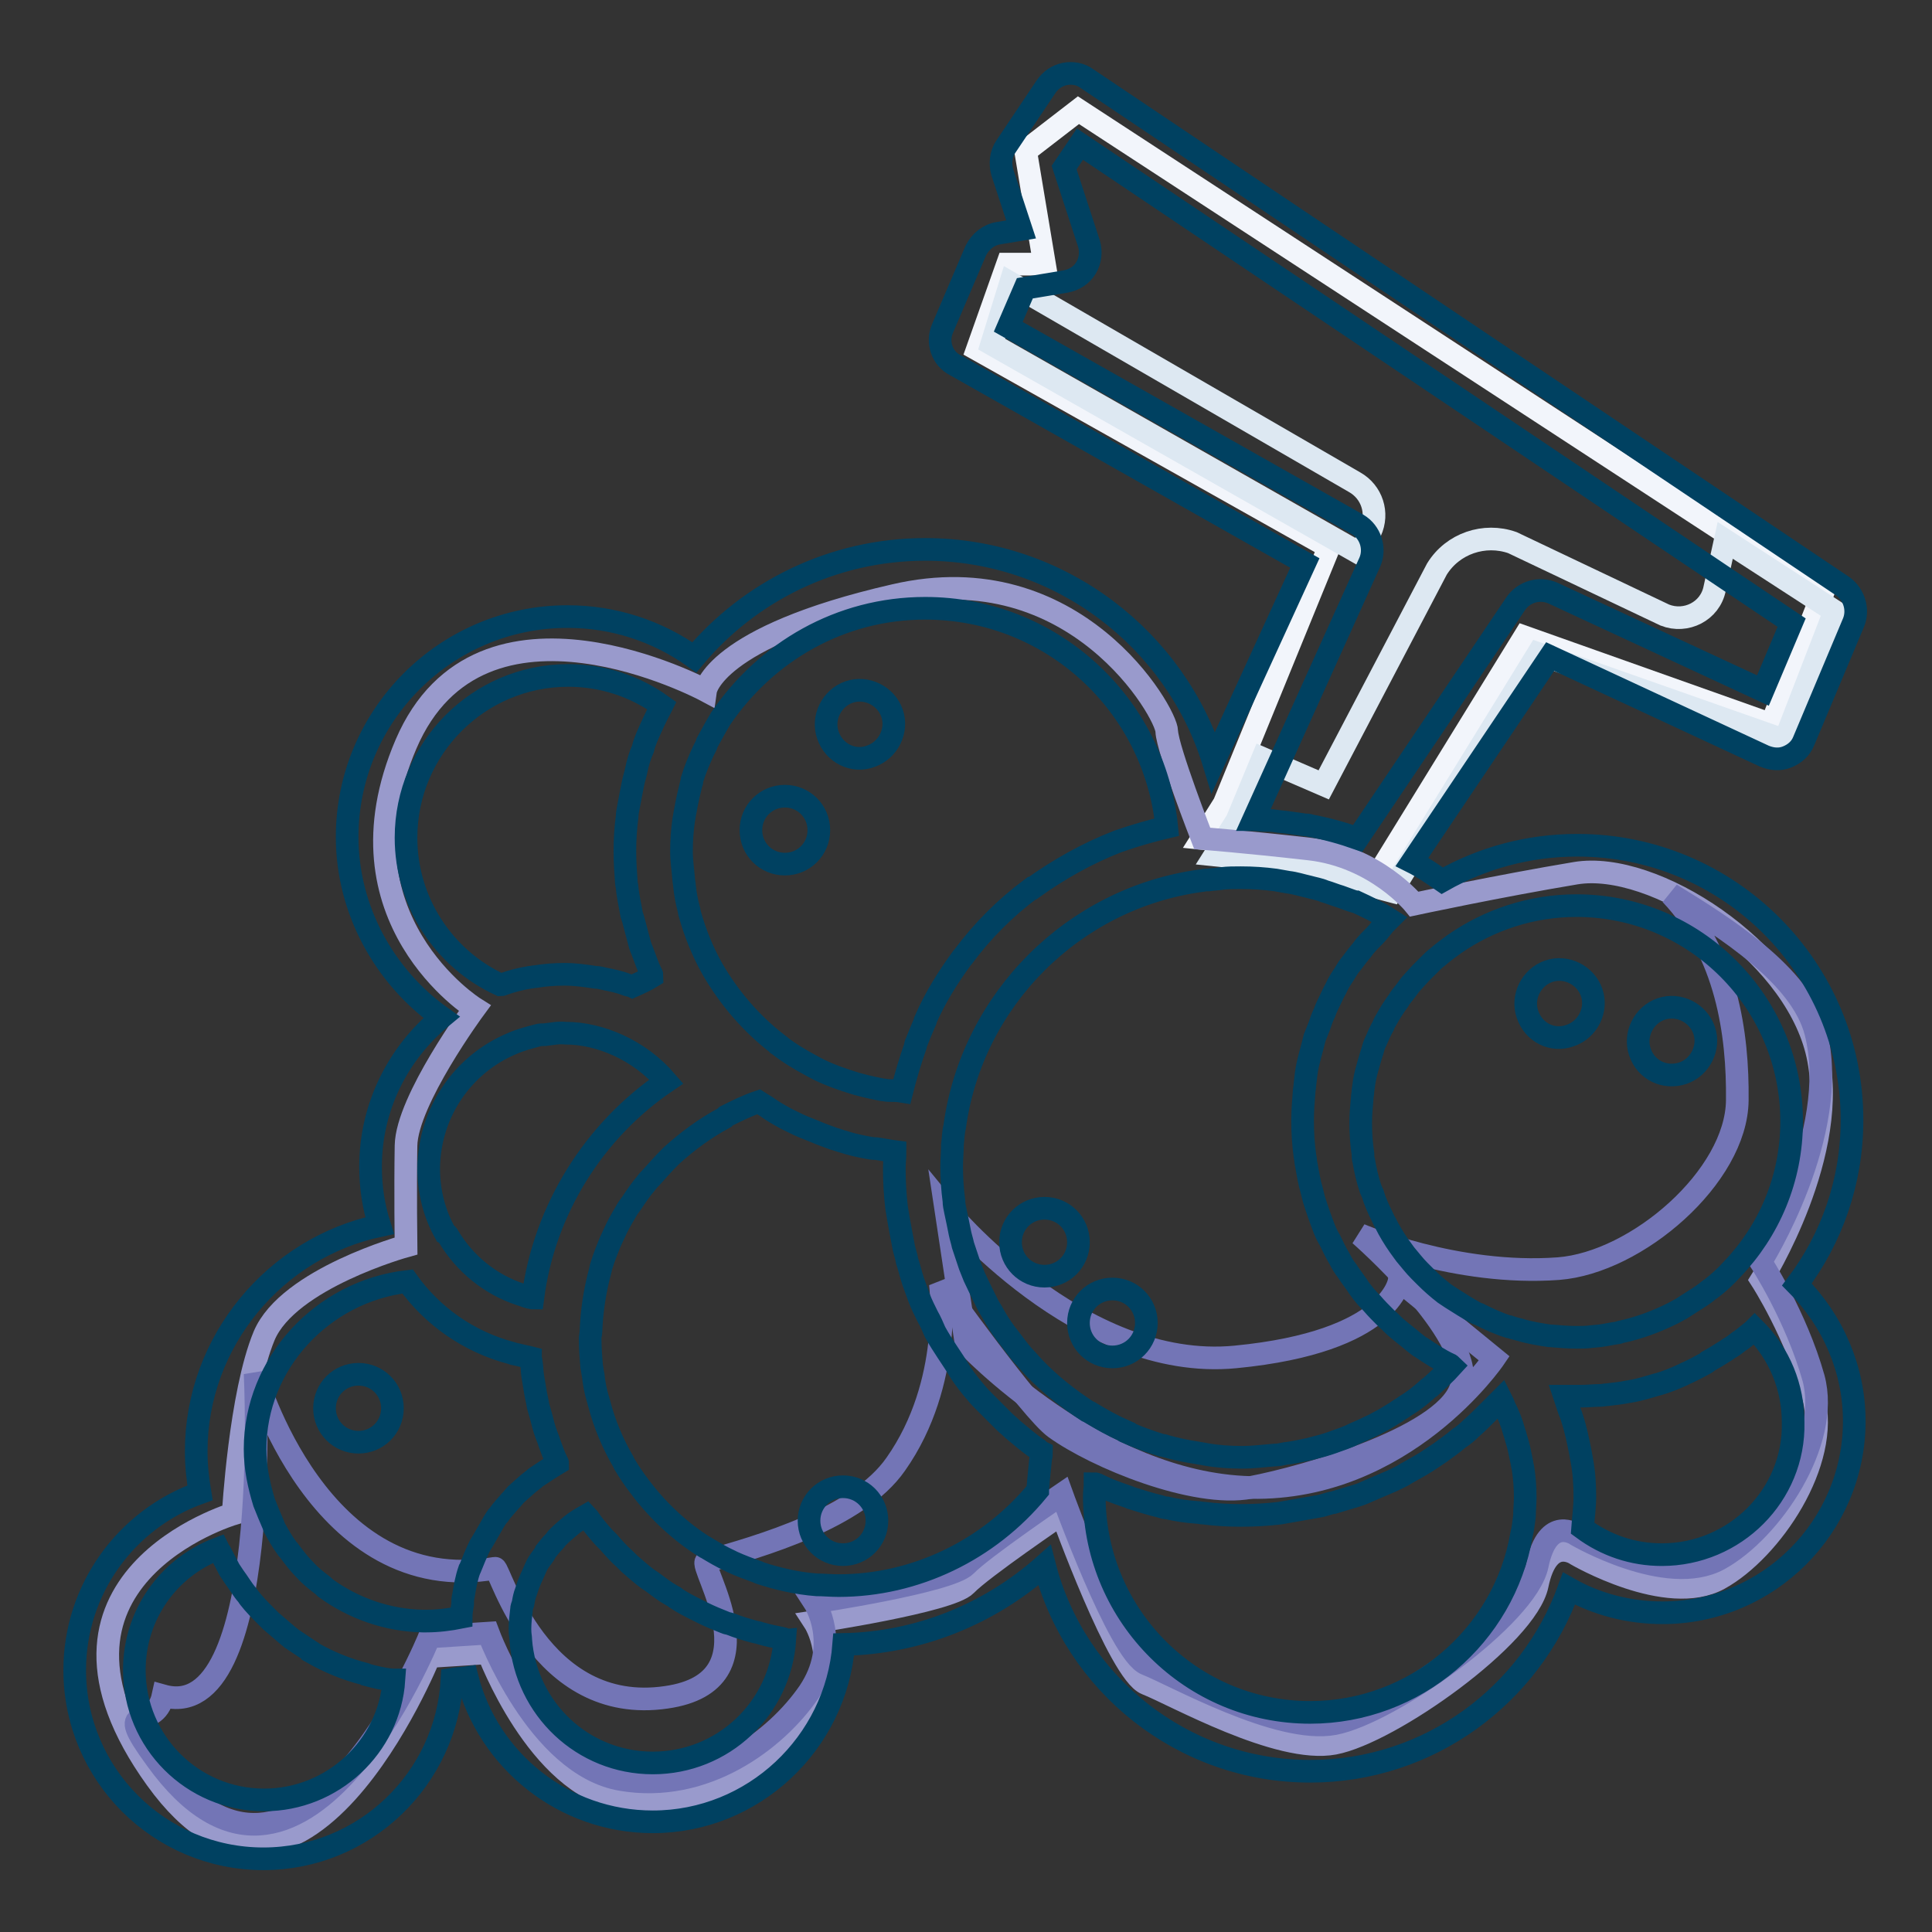
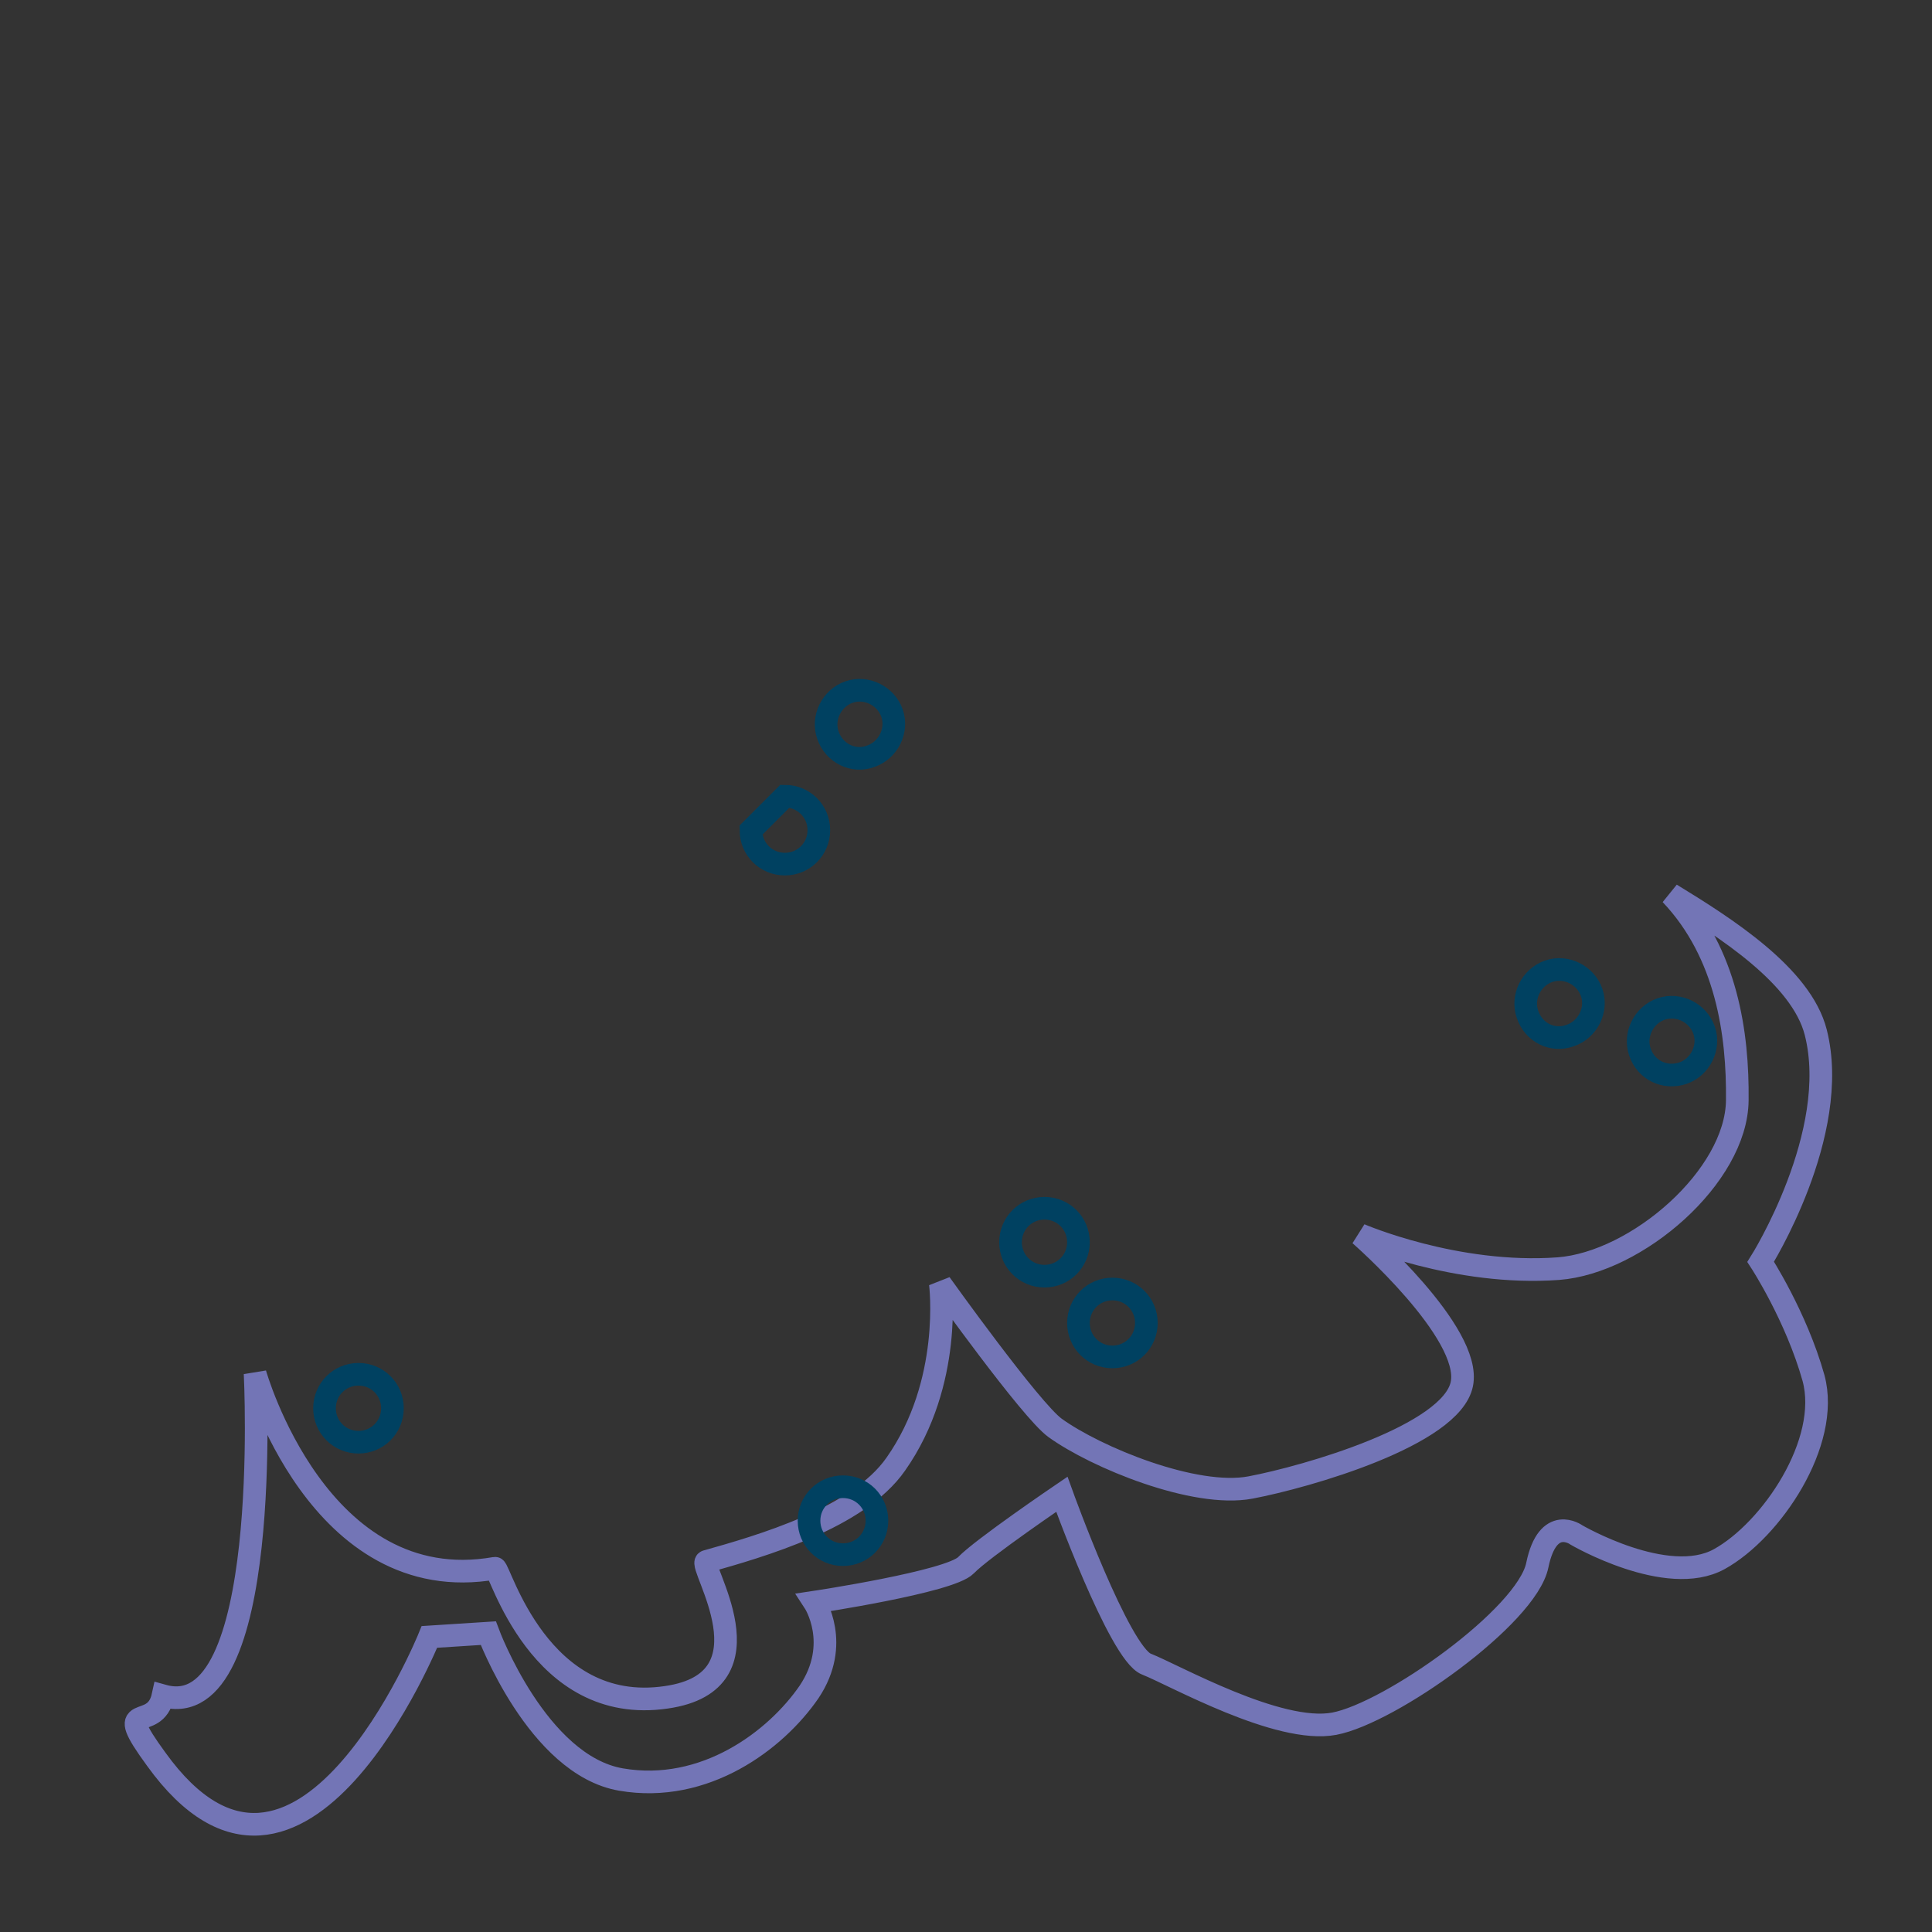
<svg xmlns="http://www.w3.org/2000/svg" version="1.1" x="0px" y="0px" viewBox="0 0 256 256" enable-background="new 0 0 256 256" xml:space="preserve">
  <rect x="0" y="0" width="256" height="256" fill="#333333" stroke="none" />
  <g>
-     <path stroke-width="3" fill-opacity="0" stroke="#f2f5fb" d="M162.2,106.5l13.9-34l-46.6-26.2l4-11.3h4.9l-2.5-15l7-5.4l98.5,64.3L234.7,96l-32.7-11.6l-19.4,31.5 L168,112l-8.7-0.9L162.2,106.5z" />
-     <path stroke-width="3" fill-opacity="0" stroke="#dde8f2" d="M179.5,63.9l-45.6-26.4l-2.5,8.1l48.9,27.8l1.3-3C182.7,68,181.8,65.2,179.5,63.9L179.5,63.9z M228.6,71.6 l-1.4,6.4c-0.6,3-3.8,4.6-6.6,3.5l-20.2-9.6c-3.7-1.3-7.9,0.1-10,3.5l-15,28.6l-8.1-3.5l-3.4,8.2l-2.9,4.6l8.7,0.9l14.7,3.9 l19.4-31.5l32.7,11.5l6.6-17.1L228.6,71.6z" />
-     <path stroke-width="3" fill-opacity="0" stroke="#999acc" d="M159.3,111.1c0,0-4.6-11.8-4.7-14.2c0-2.4-12.1-23.6-36.1-18c-24,5.5-25,12.6-25,12.6s-29.8-16-39.7,7.1 c-9.9,23.1,9.1,35,9.1,35s-9,12.2-9.1,18.2c-0.1,6,0,13.3,0,13.3s-15.6,4.3-18.8,11.9c-3.2,7.7-4.1,23.6-4.1,23.6 s-29.2,8.7-10.2,35.1c19,26.4,36.2-16.2,36.2-16.2l7.8-0.5c0,0,6.5,17.5,17.6,19.4c11.1,1.9,20.5-5.2,24.9-11.6 c4.3-6.4,0.7-11.9,0.7-11.9s18-2.7,20.1-4.9s12.7-9.4,12.7-9.4s7.6,21.1,11.2,22.5c3.6,1.4,17.5,9.3,24.9,7.9 c7.4-1.4,25.5-14.2,26.9-21c1.4-6.8,5.2-4,5.2-4s12,7,18.9,3.2c6.9-3.8,14.8-15.5,12.5-24c-2.3-8.5-6.9-15.6-6.9-15.6 s10.7-17,7.3-30.4c-3.4-13.4-21.6-25.2-31.9-23.5c-10.2,1.7-21.4,4.1-21.4,4.1s-5.1-6.3-13.9-7.3S159.3,111.1,159.3,111.1 L159.3,111.1z" />
    <path stroke-width="3" fill-opacity="0" stroke="#7375b6" d="M233.3,167.2c0,0,10.7-17,7.3-30.4c-1.9-7.5-12-13.9-19.2-18.3c7.4,7.8,8.9,18.5,8.8,27.3 c-0.1,10.1-13.3,21.5-23.7,22.3c-13.6,1-26.3-4.5-26.3-4.5s14.9,13,13.5,19.8c-1.4,6.8-20.6,12.3-28,13.7c-7.4,1.4-20.5-4-25.9-7.9 c-3.2-2.3-15.2-19.1-15.2-19.1s1.7,13.1-5.9,23.9c-5,7.2-18,10.9-25.1,12.9c-1.2,0.4,9.3,15.9-5.3,18 c-16.9,2.5-22.1-17.2-22.7-17.1C42.2,211.9,33.8,182,33.8,182s2.4,46.8-12.2,42.7c-1.1,5.1-6.9,0.2-0.9,8.4 c19,26.4,36.2-16.2,36.2-16.2l7.8-0.5c0,0,6.5,17.5,17.6,19.4c11.1,1.9,20.5-5.2,24.9-11.6c4.3-6.4,0.7-11.9,0.7-11.9 s18-2.7,20.1-4.9s12.7-9.4,12.7-9.4s7.6,21.1,11.2,22.5c3.6,1.4,17.5,9.3,24.9,7.9c7.4-1.4,25.5-14.2,26.9-21c1.4-6.8,5.2-4,5.2-4 s12,7,18.9,3.2s14.8-15.5,12.5-24C238,174.4,233.3,167.2,233.3,167.2z" />
-     <path stroke-width="3" fill-opacity="0" stroke="#7375b6" d="M125.3,160.1c0,0,17.8,21.7,38.4,19.7c20.7-2,21.7-10.1,21.7-10.1L198,180c0,0-11.9,17.5-32.3,17.1 C145.4,196.6,128,178,128,178L125.3,160.1z" />
-     <path stroke-width="3" fill-opacity="0" stroke="#004161" d="M205.4,87l28.4,13.2c1,0.4,2,0.5,3,0.1c1-0.4,1.8-1.1,2.2-2.1l6.6-15.7c0.7-1.7,0.1-3.7-1.4-4.8L144,10.4 c-0.8-0.6-1.9-0.8-2.9-0.6c-1,0.2-1.9,0.8-2.5,1.7l-5.3,7.9c-0.7,1-0.8,2.3-0.5,3.4l2.5,7.6l-3,0.5c-1.3,0.2-2.4,1.1-3,2.3 l-4.4,10.3c-0.8,1.8-0.1,4,1.7,4.9l46.3,26.2L160.8,101c-5-16.3-20.3-28.2-38.2-28.2c-12.3,0-23.3,5.6-30.6,14.3 c-4.9-3.5-10.7-5.4-16.8-5.4c-16.1,0-29.2,13.1-29.2,29.2c0,9.6,4.9,18.5,12.5,23.9c-5.7,4.7-9.4,11.8-9.4,19.8 c0,2.7,0.4,5.3,1.2,7.8C36.5,165.3,26,177.7,26,192.3c0,1.9,0.2,3.7,0.5,5.5c-9.8,3.5-16.6,12.8-16.6,23.5c0,13.8,11.2,25,25,25 c13.4,0,24.3-10.6,25-23.8c0.6-0.1,1.3-0.1,2-0.2c2.8,11,12.8,19.1,24.6,19.1c13.3,0,24.3-10.4,25.3-23.5c9.9-0.2,19.3-4,26.6-10.5 c4,15.7,18.3,27.3,35.2,27.3c15.8,0,29.2-10.1,34.3-24.2c3.7,2.1,8,3.2,12.4,3.2c14,0,25.4-11.4,25.4-25.4c0-6.8-2.8-13.3-7.6-18.1 c4.6-6.1,7.3-13.6,7.3-21.8c0-20.1-16.3-36.4-36.4-36.4c-6.5,0-12.6,1.7-17.9,4.7c-1.3-0.9-2.6-1.8-4-2.5L205.4,87L205.4,87z  M181.5,74.5c0.8-1.8,0.1-4-1.6-5l-46.3-26.2l2.2-5.1l5.4-0.9c1.1-0.2,2.1-0.8,2.7-1.8c0.6-1,0.7-2.2,0.4-3.2l-3.3-10.1l2.1-3.1 l94.3,63.4l-3.8,9l-27.8-12.9c-1.8-0.8-3.8-0.2-4.9,1.3l-21,31.2c-2-0.7-4.1-1.3-6.3-1.7c-0.2-0.1-0.4-0.1-0.7-0.1 c-0.7-0.1-1.4-0.2-2.1-0.3c-0.6-0.1-1.1-0.1-1.7-0.2c-0.6-0.1-1.1-0.1-1.7-0.1c-0.4,0-0.9-0.1-1.3-0.1L181.5,74.5z M122.6,80.6 c16.7,0,30.4,12.7,32,29c-2.1,0.5-4.2,1.1-6.2,1.8c-0.1,0-0.2,0.1-0.3,0.1c-4.1,1.6-7.8,3.7-11.3,6.2c0,0,0,0-0.1,0 c-3.5,2.6-6.5,5.6-9.1,9.1c0,0-0.1,0.1-0.1,0.1c-1.9,2.6-3.6,5.3-4.9,8.3c0,0,0,0.1,0,0.1c-0.4,0.9-0.8,1.9-1.2,2.9 c-0.1,0.1-0.1,0.3-0.1,0.4c-0.7,2-1.3,4-1.8,6c-0.6-0.1-1.2-0.1-1.8-0.1c-0.3,0-0.5-0.1-0.8-0.1c-1.5-0.3-2.9-0.6-4.4-1.1 c-0.2-0.1-0.4-0.1-0.6-0.2c-1.5-0.5-3-1.1-4.4-1.9c-1.5-0.8-3-1.7-4.4-2.8c0,0-0.1,0-0.1-0.1c-3.5-2.7-6.4-6.1-8.6-9.9 c-1.3-2.3-2.3-4.8-3-7.3c0-0.1-0.1-0.3-0.1-0.5c-0.3-1.1-0.5-2.2-0.6-3.2c0-0.3-0.1-0.6-0.1-0.8c-0.1-1.3-0.3-2.5-0.3-3.8 c0-1.4,0.1-2.8,0.3-4.2c0.1-0.4,0.1-0.7,0.2-1.1c0.2-1.2,0.5-2.5,0.8-3.7c0.1-0.2,0.1-0.3,0.1-0.5c0.4-1.3,0.9-2.5,1.5-3.8 c0.2-0.4,0.4-0.7,0.5-1.1c0.6-1.1,1.2-2.2,1.8-3.2C101.5,86.4,111.3,80.6,122.6,80.6L122.6,80.6z M66.3,130.5 c-7.6-3.5-12.5-11.1-12.5-19.5c0-11.8,9.6-21.5,21.5-21.5c4.5,0,8.8,1.4,12.4,4l-0.1,0.2c-0.7,1.3-1.3,2.6-1.9,4 c-0.2,0.5-0.4,1-0.5,1.5c-0.4,0.9-0.7,1.9-0.9,2.9c-0.1,0.5-0.3,1.1-0.4,1.6c-0.2,1-0.4,2-0.6,3.1c-0.1,0.5-0.2,1-0.2,1.4 c-0.2,1.5-0.3,3-0.3,4.6c0,1.4,0.1,2.8,0.2,4.2c0,0.2,0.1,0.4,0.1,0.6c0.1,1.2,0.4,2.4,0.6,3.6l0.2,0.6c0.3,1.1,0.6,2.3,0.9,3.4 c0.1,0.3,0.2,0.6,0.3,0.8c0.4,1,0.7,2,1.2,3c0.1,0.1,0.1,0.2,0.1,0.4c-0.8,0.5-1.7,0.9-2.6,1.3c-0.2-0.1-0.4-0.1-0.7-0.2 c-1-0.4-2-0.6-3-0.8c-0.4-0.1-0.8-0.2-1.2-0.2c-1.3-0.2-2.7-0.4-4.1-0.4c-1.3,0-2.6,0.1-3.8,0.3c-0.3,0-0.5,0.1-0.8,0.1 c-1.2,0.2-2.4,0.5-3.5,0.9C66.5,130.5,66.4,130.5,66.3,130.5z M67.8,138.3c1.1-0.5,2.3-0.8,3.4-1.1c0.3-0.1,0.7-0.1,1-0.1 c0.9-0.1,1.8-0.3,2.7-0.2c2.4,0,4.8,0.6,7,1.6c2.4,1.1,4.6,2.7,6.4,4.8c-9.6,6.5-16.2,17-17.7,28.7c-0.1,0-0.3-0.1-0.5-0.1 c-0.4-0.1-0.8-0.3-1.2-0.4c-3.9-1.3-7.3-4-9.5-7.7c-0.1-0.2-0.2-0.3-0.4-0.4c-1.4-2.5-2.2-5.4-2.2-8.6 C56.9,147.3,61.4,141,67.8,138.3z M54,169.8c3.3,4.6,8.1,8,13.8,9.5c0.1,0,0.2,0.1,0.3,0.1c0.6,0.1,1.2,0.3,1.8,0.4l0.4,0.1 c0,0.2,0.1,0.4,0.1,0.6c0.1,0.6,0.1,1.3,0.2,1.9c0.1,0.6,0.2,1.2,0.3,1.8c0.1,0.7,0.3,1.4,0.4,2.1l0.4,1.4c0.2,0.8,0.4,1.6,0.7,2.4 c0.1,0.3,0.3,0.7,0.4,1.1c0.3,0.8,0.6,1.7,1,2.5c0,0.1,0.1,0.1,0.1,0.2c-1,0.6-1.9,1.2-2.8,1.8c-0.2,0.1-0.3,0.3-0.5,0.4 c-0.8,0.6-1.5,1.3-2.2,1.9c-0.3,0.3-0.5,0.6-0.8,0.9c-0.5,0.6-1.1,1.2-1.5,1.8c-0.3,0.3-0.5,0.7-0.7,1c-0.4,0.7-0.8,1.4-1.2,2.1 c-0.2,0.3-0.4,0.7-0.6,1c-0.5,1-0.9,2-1.3,3c0,0.1-0.1,0.1-0.1,0.2c-0.4,1.1-0.6,2.3-0.8,3.5c-0.1,0.3-0.1,0.7-0.1,1.1 c-0.1,0.6-0.2,1.1-0.2,1.7c-1.5,0.3-3.1,0.5-4.6,0.5c-0.2,0-0.3,0-0.5,0h0c-4.7-0.1-9.2-1.7-12.9-4.4c-0.1-0.1-0.2-0.2-0.3-0.3 c-0.8-0.6-1.7-1.3-2.4-2.1c0,0-0.1-0.1-0.1-0.1c-0.7-0.7-1.3-1.5-1.9-2.3c-0.1-0.2-0.3-0.3-0.4-0.5c-0.6-0.8-1.1-1.7-1.6-2.6 c-0.1-0.1-0.1-0.3-0.2-0.5c-0.4-0.9-0.8-1.9-1.2-2.9c-0.7-2.3-1.2-4.6-1.2-7.1C33.8,180.7,42.7,171.1,54,169.8L54,169.8z M35,238.5 c-9.5,0-17.2-7.7-17.2-17.2c0-7.3,4.5-13.6,11.1-16.1c0.1,0.2,0.2,0.4,0.3,0.5c0.4,0.8,0.8,1.5,1.2,2.3c0.2,0.3,0.4,0.6,0.6,0.9 c0.6,0.8,1.1,1.7,1.8,2.5c0.1,0.1,0.1,0.2,0.2,0.3c0.7,0.9,1.5,1.7,2.3,2.5c0.2,0.2,0.4,0.4,0.6,0.6c0.7,0.6,1.4,1.2,2.1,1.8 c0.2,0.2,0.4,0.3,0.6,0.5c0.9,0.6,1.8,1.2,2.7,1.8c0.1,0,0.1,0.1,0.1,0.1c2.1,1.2,4.5,2.2,6.9,2.8c0.1,0,0.1,0,0.2,0.1 c1.1,0.3,2.3,0.6,3.5,0.7c0.1,0,0.1,0,0.2,0C51.6,231.4,44.1,238.5,35,238.5z M86.5,233.6c-9.3,0-16.8-7.2-17.5-16.3v-0.1 c0-0.3-0.1-0.6-0.1-1.3v-0.1c0-0.8,0.1-1.7,0.2-2.5c0-0.3,0.1-0.5,0.2-0.8c0.1-0.6,0.2-1.1,0.4-1.6c0.1-0.3,0.2-0.6,0.3-0.9 c0.2-0.5,0.4-1,0.6-1.4l0.4-0.9c0.2-0.5,0.5-0.9,0.8-1.3c0.2-0.3,0.4-0.5,0.5-0.8c0.4-0.5,0.7-0.9,1.1-1.3c0.2-0.2,0.3-0.4,0.5-0.6 c0.6-0.6,1.2-1.1,1.8-1.6l0,0c0.6-0.5,1.3-0.9,2-1.3c0.1,0.1,0.2,0.3,0.3,0.4c0.6,0.9,1.3,1.7,2,2.5c0.2,0.2,0.4,0.4,0.6,0.6 c0.7,0.8,1.4,1.6,2.2,2.3c0.2,0.2,0.4,0.4,0.6,0.6c0.8,0.7,1.6,1.4,2.4,2l0.6,0.4c0.8,0.6,1.7,1.3,2.6,1.8c0.2,0.1,0.4,0.2,0.6,0.4 c0.9,0.6,1.9,1.1,2.9,1.6c0.2,0.1,0.4,0.2,0.6,0.3c1,0.5,2,0.9,3,1.3c0.2,0.1,0.4,0.1,0.7,0.2c1,0.4,2,0.7,3.1,1 c0.3,0.1,0.6,0.1,0.8,0.2c1,0.3,2,0.5,3,0.7c0.1,0,0.2,0.1,0.3,0.1C103.4,226.4,95.8,233.6,86.5,233.6L86.5,233.6z M111.1,210.1 c-1,0-2-0.1-2.9-0.1c-2.6-0.2-5.2-0.8-7.6-1.6c-0.1,0-0.1-0.1-0.2-0.1c-1.1-0.4-2.2-0.8-3.3-1.3l-0.4-0.2c-1.1-0.5-2.1-1.1-3.1-1.7 c-0.1,0-0.1-0.1-0.2-0.1c-3.2-2-6.1-4.7-8.4-7.7c-0.1-0.1-0.2-0.3-0.3-0.4c-0.7-0.9-1.3-1.8-1.9-2.8c-0.1-0.1-0.1-0.2-0.2-0.4 c-1.4-2.4-2.5-5-3.2-7.7c-0.1-0.2-0.1-0.5-0.2-0.7c-0.3-1-0.5-2.1-0.6-3.1c-0.1-0.4-0.1-0.7-0.2-1.1c-0.1-1.2-0.2-2.4-0.2-3.6 c0-0.1,0-0.2,0-0.3c0-0.1,0.1-0.5,0.1-0.7c0.1-2.7,0.5-5.4,1.2-8c0.1-0.3,0.1-0.6,0.2-0.8c0.3-1,0.7-2,1.1-3 c0.2-0.4,0.4-0.9,0.6-1.3c0.4-0.9,0.9-1.8,1.5-2.8c0.2-0.4,0.5-0.8,0.8-1.2c0.6-0.9,1.2-1.8,1.9-2.6c0.2-0.3,0.5-0.6,0.7-0.8 c0.8-0.9,1.6-1.8,2.5-2.7c0.1-0.1,0.1-0.1,0.2-0.2c2.1-1.9,4.4-3.6,7-5c0.1-0.1,0.1-0.1,0.2-0.2c1.4-0.7,2.8-1.4,4.3-1.9 c0.3,0.2,0.7,0.4,1,0.6c0.8,0.6,1.7,1.1,2.6,1.6c0.8,0.4,1.6,0.8,2.3,1.1c0.5,0.2,1,0.4,1.5,0.6c0.9,0.4,1.8,0.7,2.6,1 c0.4,0.1,0.9,0.3,1.3,0.4c0.9,0.3,1.8,0.5,2.8,0.7c0.5,0.1,1,0.2,1.5,0.2c0.8,0.1,1.7,0.3,2.5,0.4c0,0.7-0.1,1.5-0.1,2.2 c0,1.8,0.1,3.5,0.3,5.2c0.1,0.6,0.2,1.2,0.3,1.8c0.2,1.1,0.4,2.2,0.6,3.2c0.1,0.7,0.4,1.4,0.5,2.1c0.3,0.9,0.5,1.8,0.8,2.7l0.8,2.2 c0.3,0.8,0.7,1.6,1.1,2.4c0.4,0.7,0.7,1.4,1,2.1c0.5,0.9,1,1.7,1.6,2.6c0.6,0.9,1.2,1.8,1.8,2.8c0.6,0.9,1.3,1.8,2,2.6 c0.4,0.5,0.8,0.9,1.3,1.4c0.8,0.8,1.6,1.6,2.4,2.4c0.4,0.4,0.8,0.7,1.2,1.1c1.1,0.9,2.1,1.8,3.3,2.6c0.1,0.1,0.3,0.3,0.5,0.4 c0,0.3,0,0.5-0.1,0.8c-0.1,1-0.2,2-0.3,3c0,0.4-0.1,0.8-0.1,1.3C131,205.4,121.3,210.1,111.1,210.1L111.1,210.1z M173.6,226.9 c-15.7,0-28.4-12.7-28.6-28.3v-0.3v-0.1c0-0.5,0.1-1.1,0.1-1.6c0.1,0,0.2,0.1,0.3,0.1c1.2,0.6,2.5,1.1,3.7,1.5 c0.3,0.1,0.6,0.2,0.8,0.3c1.3,0.4,2.5,0.8,3.8,1.1c0.3,0.1,0.6,0.2,0.9,0.2c1.3,0.3,2.6,0.5,4,0.6c0.3,0,0.6,0.1,0.9,0.1 c1.6,0.2,3.3,0.3,4.9,0.3c1.8,0,3.5-0.1,5.2-0.3c0.6-0.1,1.1-0.2,1.7-0.3c1.1-0.2,2.3-0.4,3.4-0.6c0.7-0.1,1.3-0.4,2-0.5 c1-0.3,2-0.6,3-0.9c0.7-0.2,1.3-0.5,2-0.8c0.9-0.4,1.9-0.8,2.8-1.2c0.6-0.3,1.3-0.6,1.9-1c0.9-0.5,1.8-1,2.6-1.5 c0.6-0.4,1.2-0.8,1.8-1.2c0.8-0.6,1.7-1.2,2.5-1.9c0.6-0.4,1.1-0.8,1.6-1.3c0.8-0.7,1.6-1.5,2.4-2.3c0.4-0.4,0.9-0.9,1.3-1.3 l0.3-0.3c0.1,0.2,0.2,0.4,0.3,0.6c0.1,0.2,0.1,0.4,0.2,0.5c0.5,1,0.9,2,1.2,3.1c0.1,0.3,0.2,0.6,0.3,1c0.3,0.9,0.5,1.9,0.7,2.9 c0.1,0.4,0.1,0.7,0.2,1c0.2,1.3,0.3,2.6,0.3,3.9c0,0.8-0.1,1.7-0.1,2.5c-0.1,0.8-0.2,1.7-0.4,2.5 C199.3,216.7,187.6,226.9,173.6,226.9L173.6,226.9z M220.2,206c-3.8,0-7.4-1.2-10.5-3.5c0.1-1.4,0.3-2.8,0.3-4.2 c0-1.6-0.1-3.2-0.4-4.8l-0.2-1.1c-0.3-1.5-0.6-3-1.1-4.5c-0.1-0.4-0.3-0.8-0.4-1.1c-0.2-0.6-0.4-1.2-0.6-1.8h0.8c0.2,0,0.5,0,0.7,0 s0.6,0,0.8,0c0.8,0,1.6-0.1,2.4-0.1c0.4,0,0.7-0.1,1-0.1c0.9-0.1,1.8-0.2,2.8-0.4c0.2,0,0.4-0.1,0.6-0.1c1-0.2,2-0.5,3-0.8 c0.1,0,0.3-0.1,0.4-0.1c1-0.3,2-0.7,2.9-1.1c0.1-0.1,0.3-0.1,0.4-0.2c0.9-0.4,1.7-0.8,2.6-1.3c0.2-0.1,0.4-0.2,0.6-0.4 c0.7-0.4,1.4-0.8,2-1.2c0.4-0.2,0.7-0.5,1.1-0.7c0.5-0.3,0.9-0.7,1.4-1c0.5-0.4,1-0.8,1.5-1.2c0.1-0.1,0.1-0.1,0.2-0.2 c3.3,3.3,5.1,7.7,5.1,12.4C237.8,198.1,229.9,206,220.2,206L220.2,206z M237.4,148.6c0,7.6-3,14.5-7.9,19.6 c-0.8,0.9-1.8,1.8-2.7,2.5c-0.1,0.1-0.2,0.1-0.3,0.2c-0.7,0.6-1.5,1.1-2.3,1.6c-0.5,0.3-0.9,0.6-1.4,0.9c-0.4,0.2-0.7,0.4-1.1,0.6 c-2.2,1.1-4.6,2-7,2.5c-0.1,0-0.2,0.1-0.3,0.1c-0.8,0.1-1.6,0.3-2.4,0.4l-1.1,0.1c-0.7,0.1-1.3,0.1-2,0.1c-1.1,0-2.3-0.1-3.5-0.2 c0,0-0.1,0-0.1,0c-1.3-0.2-2.6-0.4-3.9-0.8c-0.1,0-0.3-0.1-0.4-0.1h0c-0.4-0.1-0.7-0.2-1-0.3c0,0-0.1,0-0.1,0 c-1.3-0.4-2.6-1-3.8-1.6c-0.1-0.1-0.3-0.1-0.5-0.2c-1.1-0.6-2.2-1.3-3.3-2c-0.3-0.2-0.6-0.4-0.9-0.6c-0.9-0.7-1.7-1.4-2.5-2.2 c-0.3-0.3-0.6-0.6-0.8-0.8c-0.7-0.7-1.3-1.5-1.9-2.2c-0.3-0.4-0.5-0.7-0.8-1.1c-0.7-1-1.3-2-1.8-3c-0.2-0.3-0.3-0.6-0.5-1 c-0.5-1-0.9-1.9-1.2-2.9c-0.1-0.2-0.2-0.5-0.3-0.7c-0.4-1.2-0.7-2.5-0.9-3.7c-0.1-0.3-0.1-0.6-0.1-0.9c-0.2-1.3-0.3-2.7-0.3-4.1 c0-1.1,0.1-2.2,0.2-3.3c0-0.3,0.1-0.6,0.1-1c0.1-0.8,0.2-1.5,0.4-2.3c0.1-0.4,0.2-0.7,0.3-1.1c0.2-0.7,0.4-1.4,0.6-2 c0.1-0.4,0.2-0.7,0.4-1.1c0.3-0.7,0.6-1.4,1-2.1c0.1-0.3,0.2-0.5,0.4-0.8c0.5-0.9,1-1.7,1.6-2.5c0.2-0.4,0.5-0.7,0.8-1.1 c0.4-0.5,0.7-1,1.1-1.4l1-1.1c0.4-0.4,0.8-0.8,1.3-1.3c0.3-0.3,0.6-0.6,1-0.9c0.7-0.6,1.5-1.2,2.2-1.7c4.6-3.2,10.2-5.1,16.2-5.1 C224.6,120,237.4,132.8,237.4,148.6L237.4,148.6z M182.6,123.5c-0.5,0.6-1.1,1.1-1.6,1.7c-0.3,0.3-0.5,0.7-0.8,1 c-0.5,0.6-0.9,1.2-1.4,1.8c-0.3,0.4-0.5,0.8-0.7,1.1c-0.4,0.6-0.8,1.2-1.1,1.9c-0.3,0.5-0.5,1-0.7,1.4c-0.3,0.6-0.6,1.2-0.8,1.8 c-0.3,0.6-0.5,1.2-0.7,1.8c-0.2,0.5-0.4,1-0.6,1.5c-0.2,0.8-0.4,1.6-0.6,2.3c-0.1,0.4-0.2,0.8-0.3,1.2c-0.2,0.9-0.3,1.8-0.4,2.8 c0,0.3-0.1,0.6-0.1,0.9c-0.1,1.2-0.2,2.5-0.2,3.8c0,1.6,0.1,3.1,0.3,4.6c0.1,0.4,0.1,0.9,0.2,1.3c0.2,1.1,0.4,2.3,0.7,3.3 c0.1,0.4,0.2,0.8,0.3,1.2c0.4,1.3,0.9,2.7,1.4,4c0.2,0.5,0.4,0.9,0.7,1.4c0.4,0.8,0.8,1.7,1.3,2.5c0.3,0.6,0.6,1.1,1,1.6 c0.5,0.8,1.1,1.5,1.6,2.3c0.5,0.7,1.1,1.4,1.7,2c0.6,0.7,1.2,1.3,1.9,2c0.5,0.4,0.9,0.9,1.4,1.3c0.7,0.6,1.5,1.2,2.2,1.8 c0.4,0.3,0.7,0.6,1.1,0.8c1.2,0.8,2.4,1.6,3.7,2.2c0.1,0.1,0.2,0.1,0.3,0.2c-0.9,1-1.9,1.9-2.9,2.8c-0.2,0.1-0.4,0.3-0.5,0.4 c-0.9,0.8-1.8,1.5-2.8,2.1c-0.4,0.3-0.8,0.5-1.2,0.8c-0.8,0.5-1.6,1-2.4,1.4c-0.5,0.3-1,0.5-1.4,0.7c-0.8,0.4-1.6,0.7-2.4,1.1 c-0.5,0.2-1,0.4-1.6,0.6c-0.8,0.3-1.7,0.6-2.5,0.8c-0.5,0.1-1,0.3-1.6,0.4c-0.9,0.2-1.9,0.4-2.8,0.5c-0.5,0.1-0.9,0.2-1.4,0.2 c-1.4,0.1-2.8,0.3-4.3,0.3c-1.6,0-3.2-0.1-4.9-0.4c-0.4-0.1-0.7-0.1-1.1-0.2c-1.4-0.2-2.8-0.5-4.2-0.9c-0.2-0.1-0.4-0.1-0.5-0.1 c-1.6-0.5-3.3-1.1-4.8-1.8c0,0-0.1,0-0.1-0.1c-1.6-0.7-3-1.5-4.5-2.4c-0.1-0.1-0.2-0.1-0.4-0.2c-2.6-1.7-5-3.6-7.1-5.8l-0.9-1 c-0.7-0.7-1.3-1.5-1.9-2.3c-0.3-0.4-0.7-0.9-1-1.3c-0.6-0.8-1.1-1.6-1.6-2.5c-0.2-0.4-0.5-0.8-0.7-1.2c-0.6-1.2-1.2-2.4-1.8-3.7 c-0.2-0.5-0.4-1-0.6-1.5c-0.3-0.9-0.6-1.8-0.9-2.7c-0.1-0.5-0.3-1.1-0.4-1.6c-0.2-1-0.4-2-0.6-2.9c-0.1-0.5-0.2-0.9-0.2-1.4 c-0.2-1.5-0.3-3-0.3-4.5c0-1,0.1-1.9,0.1-2.9c0.1-0.8,0.1-1.6,0.3-2.4c2.3-16.9,15.8-30.3,32.6-32.6c0.2,0,0.5-0.1,0.7-0.1 c0.1,0,0.2,0,0.3,0c0.7-0.1,1.2-0.1,1.8-0.2c0.8-0.1,1.6-0.1,2.5-0.1c1.6,0,3.1,0.1,4.6,0.3c0.6,0.1,1.1,0.2,1.7,0.3 c0.9,0.1,1.8,0.4,2.7,0.6c0.7,0.2,1.4,0.3,2.1,0.6c0.7,0.2,1.4,0.5,2.1,0.7c0.6,0.2,1.3,0.5,2,0.7c0,0,0.1,0,0.1,0 c1.5,0.7,3,1.4,4.4,2.3l-0.7,0.7C183.2,122.8,182.9,123.1,182.6,123.5L182.6,123.5z" />
-     <path stroke-width="3" fill-opacity="0" stroke="#004161" d="M99.5,110c0,2.5,2,4.5,4.5,4.5c2.5,0,4.5-2,4.5-4.5c0,0,0,0,0,0c0-2.5-2-4.5-4.5-4.5 C101.5,105.5,99.5,107.5,99.5,110C99.5,110,99.5,110,99.5,110z" />
+     <path stroke-width="3" fill-opacity="0" stroke="#004161" d="M99.5,110c0,2.5,2,4.5,4.5,4.5c2.5,0,4.5-2,4.5-4.5c0,0,0,0,0,0c0-2.5-2-4.5-4.5-4.5 C99.5,110,99.5,110,99.5,110z" />
    <path stroke-width="3" fill-opacity="0" stroke="#004161" d="M115.4,100.2c2.3-0.8,3.6-3.4,2.8-5.7c-0.8-2.3-3.4-3.6-5.7-2.8s-3.6,3.4-2.8,5.7 C110.5,99.8,113.1,101.1,115.4,100.2z" />
    <path stroke-width="3" fill-opacity="0" stroke="#004161" d="M133.9,164.6c0,2.5,2,4.5,4.5,4.5c2.5,0,4.5-2,4.5-4.5c0,0,0,0,0,0c0-2.5-2-4.5-4.5-4.5 C135.9,160.1,133.9,162.1,133.9,164.6C133.9,164.6,133.9,164.6,133.9,164.6z" />
    <path stroke-width="3" fill-opacity="0" stroke="#004161" d="M142.9,175.3c0,2.5,2,4.5,4.5,4.5c2.5,0,4.5-2,4.5-4.5c0,0,0,0,0,0c0-2.5-2-4.5-4.5-4.5 C144.9,170.8,142.9,172.8,142.9,175.3C142.9,175.3,142.9,175.3,142.9,175.3z" />
    <path stroke-width="3" fill-opacity="0" stroke="#004161" d="M107.2,201.5c0,2.5,2,4.5,4.5,4.5c2.5,0,4.5-2,4.5-4.5c0,0,0,0,0,0c0-2.5-2-4.5-4.5-4.5 C109.2,197,107.2,199,107.2,201.5C107.2,201.5,107.2,201.5,107.2,201.5z" />
    <path stroke-width="3" fill-opacity="0" stroke="#004161" d="M43,186.6c0,2.5,2,4.5,4.5,4.5s4.5-2,4.5-4.5c0-2.5-2-4.5-4.5-4.5S43,184.1,43,186.6z" />
    <path stroke-width="3" fill-opacity="0" stroke="#004161" d="M208.1,137.2c2.3-0.8,3.6-3.4,2.8-5.7c-0.8-2.3-3.4-3.6-5.7-2.8c-2.3,0.8-3.6,3.4-2.8,5.7 C203.2,136.8,205.7,138.1,208.1,137.2z M223,142.2c2.3-0.8,3.6-3.4,2.8-5.7c-0.8-2.3-3.4-3.6-5.7-2.8c-2.3,0.8-3.6,3.4-2.8,5.7 C218.1,141.8,220.6,143,223,142.2z" />
  </g>
</svg>